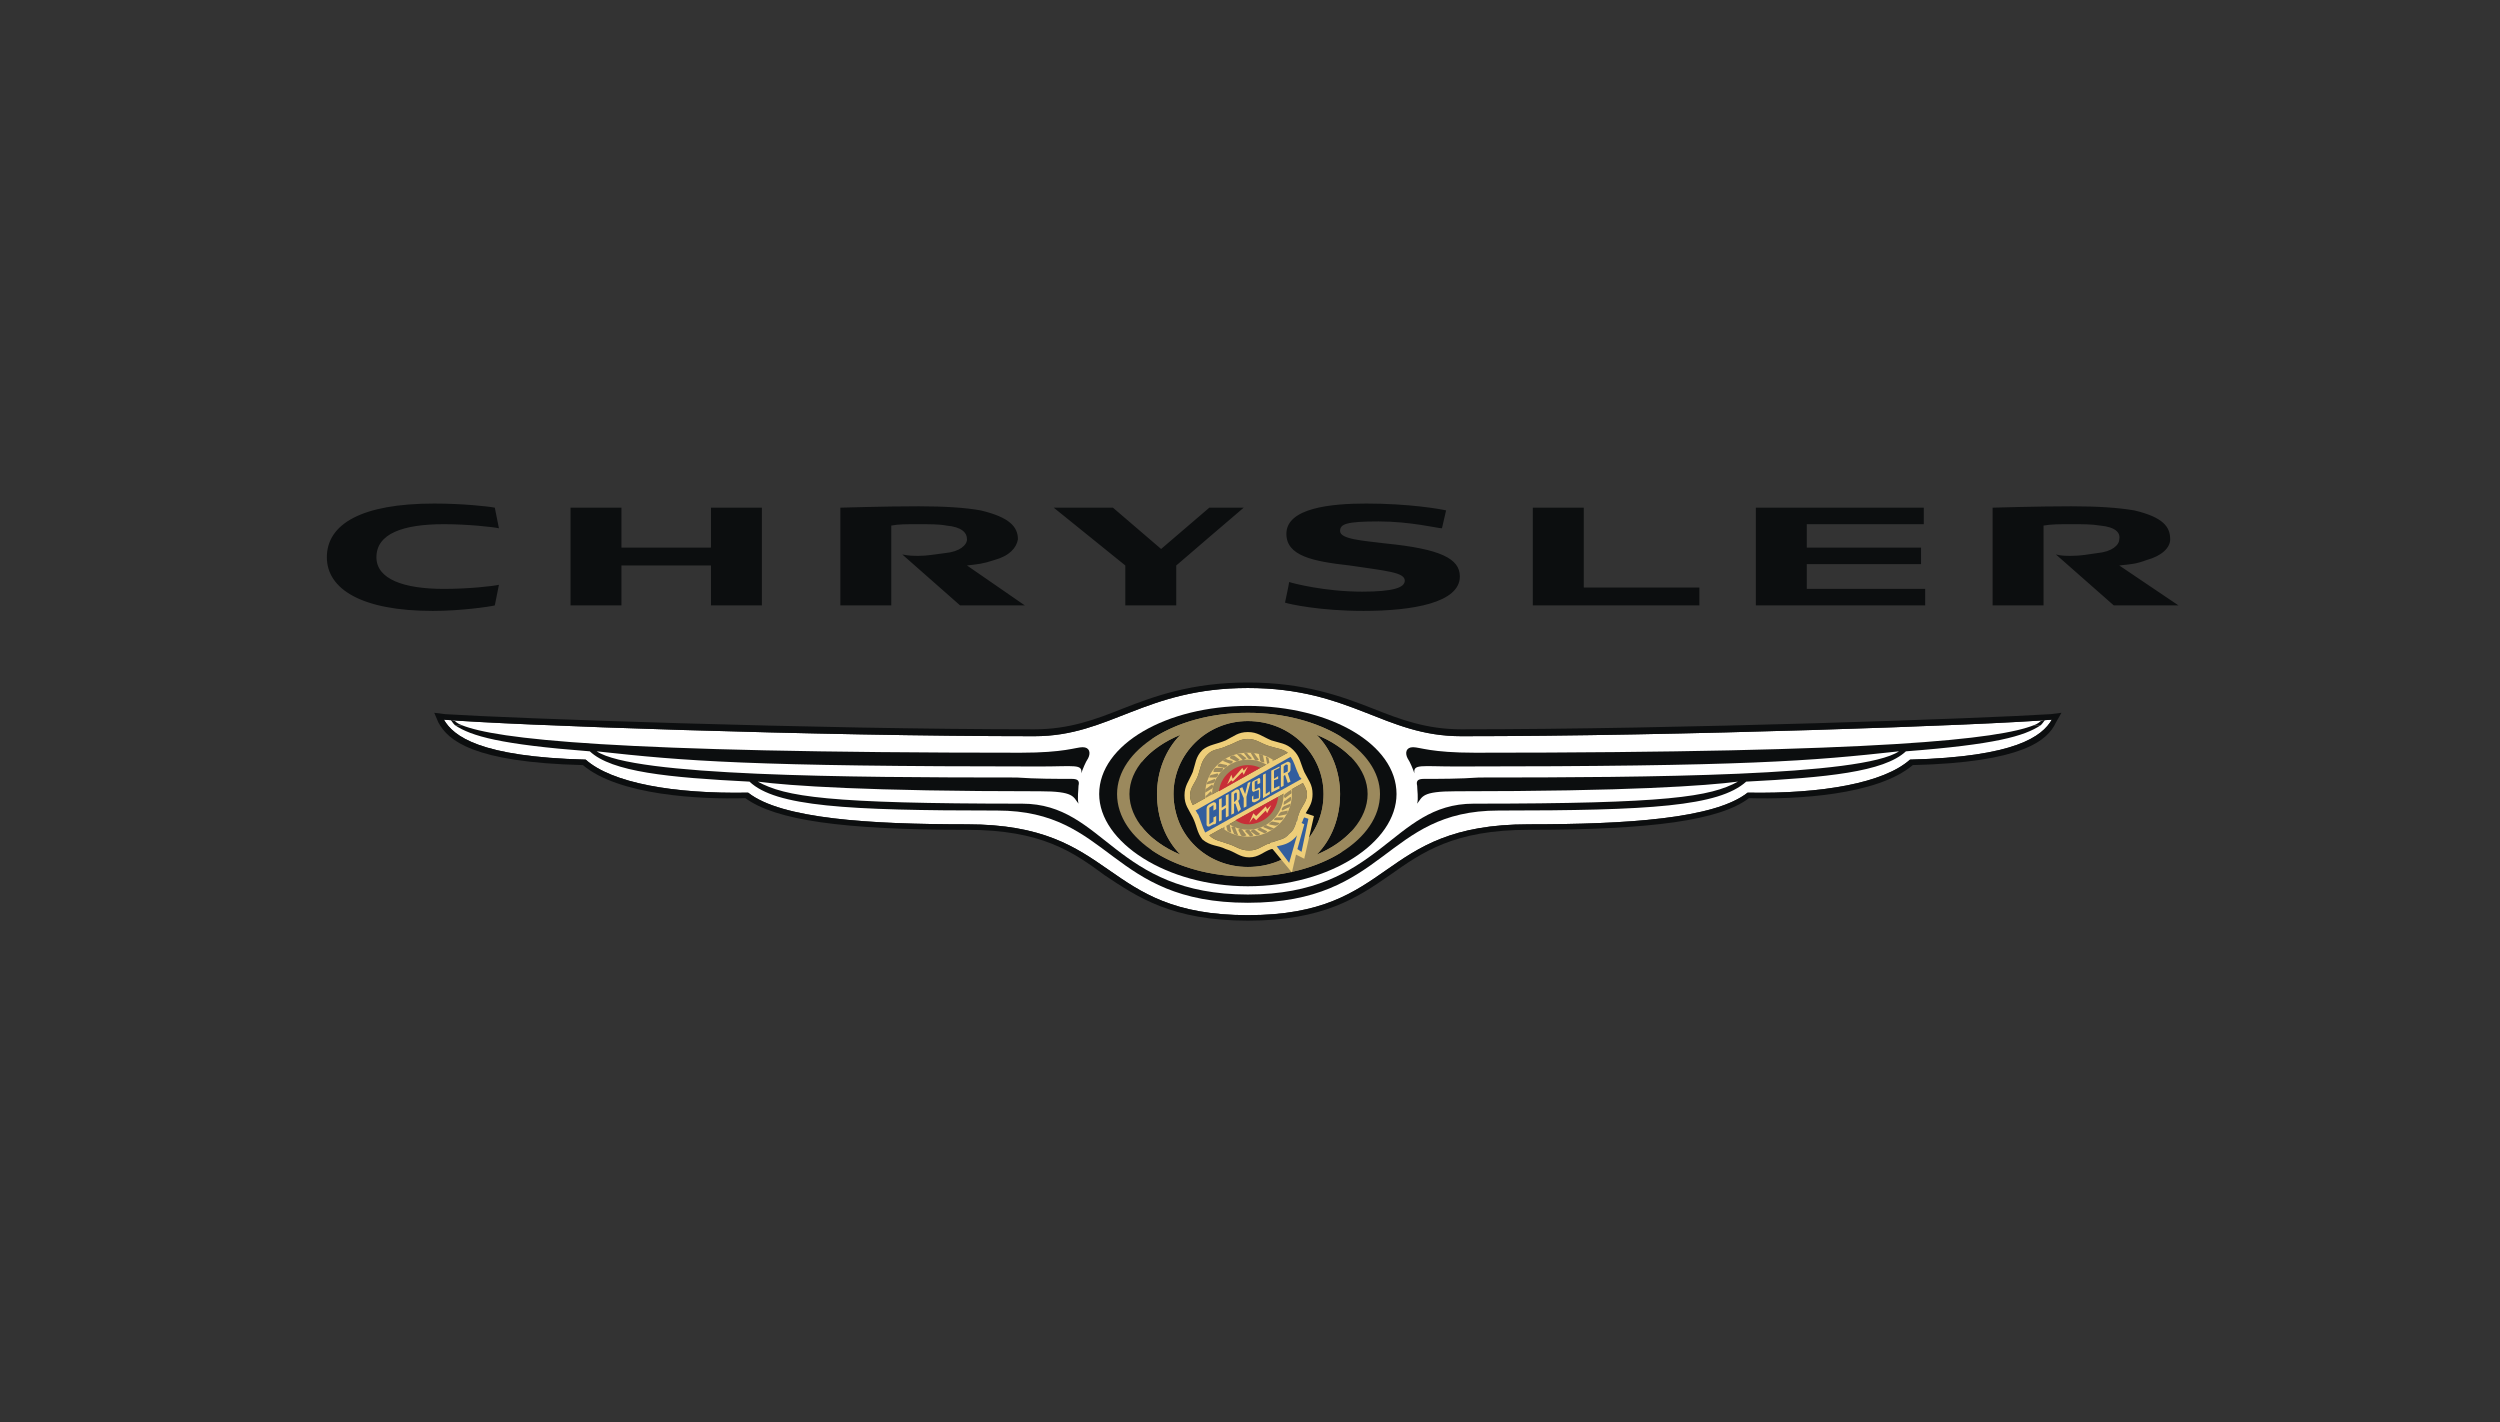
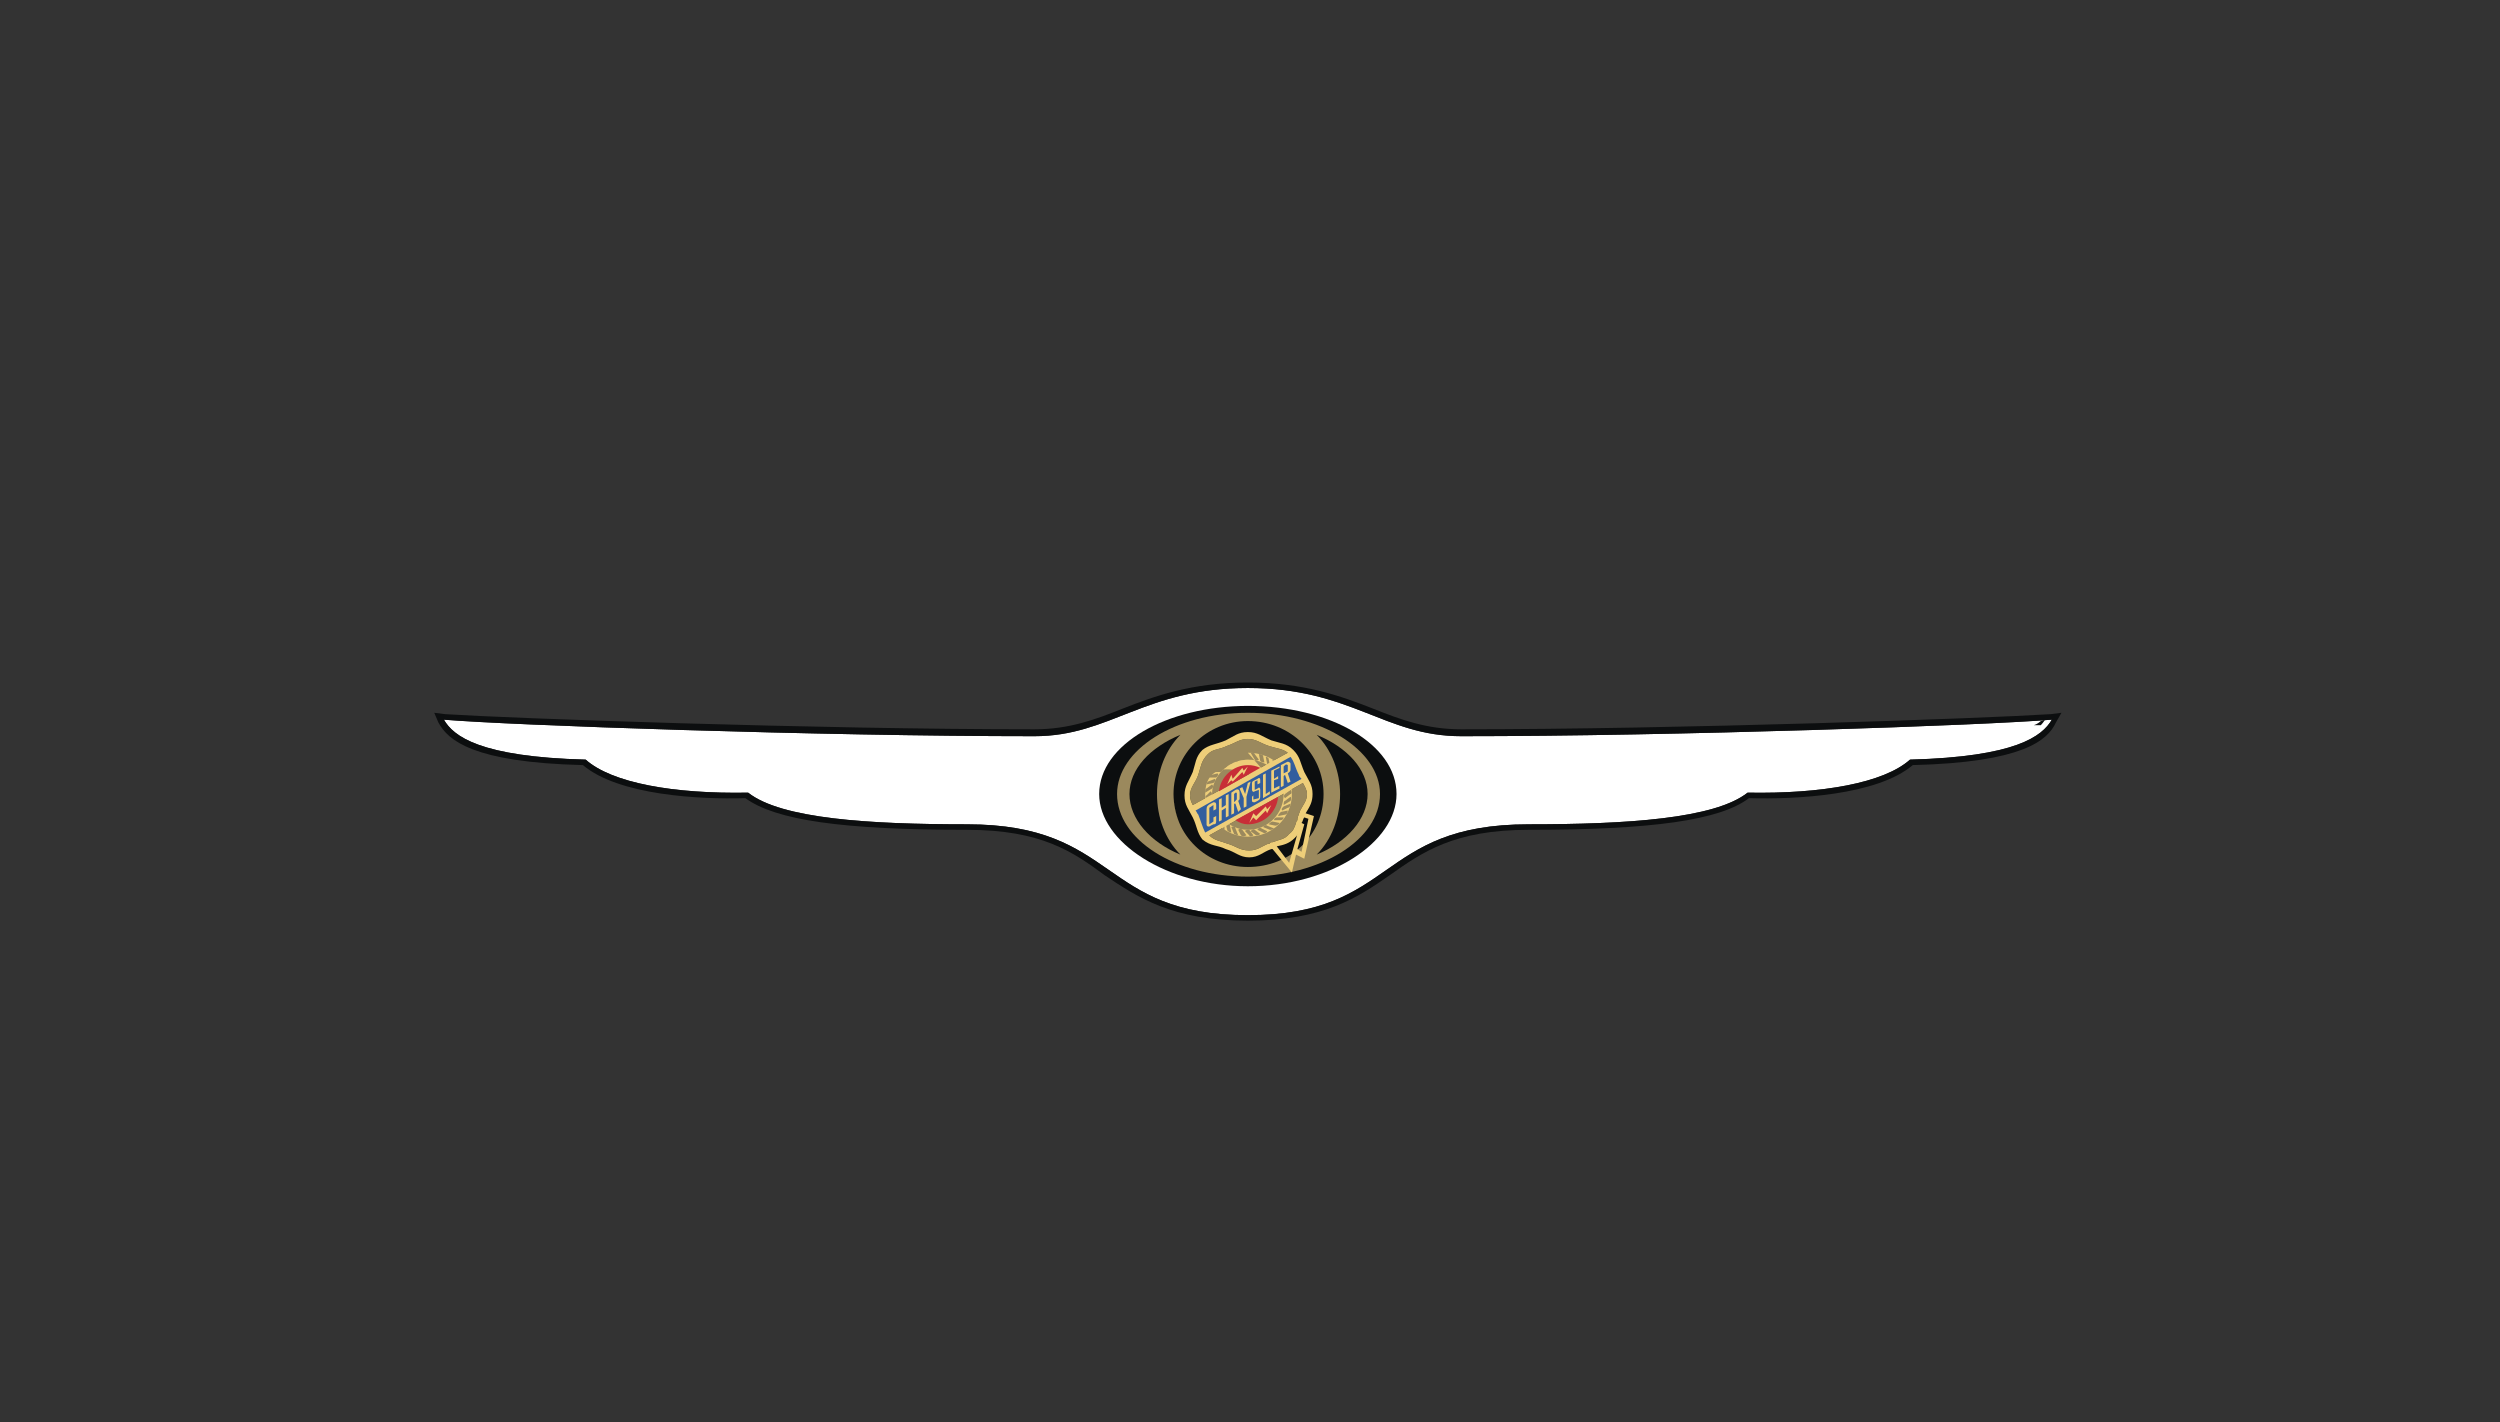
<svg xmlns="http://www.w3.org/2000/svg" width="283" height="161" viewBox="0 0 283 161" fill="none">
  <rect x="0" y="0" width="283" height="161" fill="#333333" stroke="none" />
  <path fill-rule="evenodd" clip-rule="evenodd" d="M216.215 85.988C213.253 88.635 206.241 89.883 197.827 89.728C194.085 92.689 184.112 93.312 173.049 93.312C155.752 93.312 158.087 103.596 141.258 103.596C124.428 103.596 126.609 93.312 109.467 93.312C98.402 93.312 88.429 92.688 84.689 89.728C76.273 89.883 69.261 88.635 66.299 85.988C54.301 85.675 51.34 83.338 50.248 81.467C57.573 82.091 92.792 83.338 117.103 83.338C125.674 83.338 129.57 77.883 141.258 77.883C152.946 77.883 156.686 83.338 165.412 83.338C189.723 83.338 224.942 82.091 232.268 81.467C231.175 83.337 228.215 85.674 216.215 85.988Z" fill="white" />
  <path fill-rule="evenodd" clip-rule="evenodd" d="M141.256 79.909C132.062 79.909 124.427 84.272 124.427 89.882C124.427 95.338 132.063 100.324 141.256 100.324C150.606 100.324 158.087 95.338 158.087 89.882C158.087 84.272 150.606 79.909 141.256 79.909Z" fill="#0C0E0F" />
  <path fill-rule="evenodd" clip-rule="evenodd" d="M156.216 89.882C156.216 95.025 149.517 99.233 141.256 99.233C132.997 99.233 126.452 95.025 126.452 89.882C126.452 84.895 132.997 80.688 141.256 80.688C149.517 80.688 156.216 84.895 156.216 89.882ZM141.256 81.624C136.581 81.624 132.841 85.364 132.841 89.882C132.841 94.558 136.581 98.142 141.256 98.142C146.087 98.142 149.827 94.558 149.827 89.882C149.827 85.364 146.087 81.624 141.256 81.624ZM149.048 83.183C150.764 84.895 151.698 87.391 151.698 89.882C151.698 92.532 150.764 95.025 149.048 96.74C152.478 95.337 154.814 92.688 154.814 89.882C154.814 87.077 152.477 84.585 149.048 83.183ZM130.971 89.882C130.971 87.389 131.906 84.895 133.62 83.183C130.191 84.585 127.854 87.078 127.854 89.882C127.854 92.686 130.191 95.337 133.62 96.74C131.906 95.025 130.971 92.533 130.971 89.882Z" fill="#9B895D" />
-   <path fill-rule="evenodd" clip-rule="evenodd" d="M153.018 94.062C152.707 94.921 152.3 95.741 151.803 96.507C149.096 98.192 145.37 99.234 141.256 99.234C136.938 99.234 133.088 98.085 130.398 96.251C129.855 95.373 129.429 94.428 129.132 93.439C130.149 94.8 131.718 95.962 133.621 96.741C131.907 95.026 130.971 92.533 130.971 89.883C130.971 87.39 131.907 84.897 133.621 83.183C131.774 83.939 130.242 85.013 129.223 86.28C129.53 85.332 129.949 84.436 130.467 83.606C133.154 81.822 136.975 80.689 141.256 80.689C145.337 80.689 149.037 81.717 151.737 83.358C152.214 84.089 152.617 84.875 152.931 85.702C151.94 84.687 150.608 83.82 149.047 83.183C150.762 84.897 151.697 87.391 151.697 89.883C151.697 92.533 150.762 95.026 149.047 96.741C150.654 96.083 152.019 95.153 153.018 94.062ZM141.256 81.624C136.581 81.624 132.841 85.364 132.841 89.882C132.841 94.558 136.581 98.142 141.256 98.142C146.087 98.142 149.827 94.558 149.827 89.882C149.827 85.364 146.087 81.624 141.256 81.624Z" fill="#9B895D" />
  <path fill-rule="evenodd" clip-rule="evenodd" d="M133.498 93.144C133.066 92.166 132.842 91.108 132.841 90.038V89.964C132.848 91.057 133.071 92.138 133.498 93.144Z" fill="#D0B26F" />
-   <path fill-rule="evenodd" clip-rule="evenodd" d="M143.75 95.493C143.596 95.493 143.906 95.493 143.75 95.493C144.685 95.025 145.309 95.183 145.932 94.401C146.71 93.779 146.71 92.998 147.022 92.219C147.022 92.064 147.18 91.909 147.18 91.753L148.424 92.377L147.646 97.052L146.711 96.427L146.243 98.454L143.75 95.493Z" fill="#325E9E" />
  <path fill-rule="evenodd" clip-rule="evenodd" d="M135.023 91.13C134.867 90.818 134.711 90.506 134.711 90.038C134.711 89.103 135.334 88.635 135.646 87.701C135.957 86.766 135.957 86.142 136.737 85.364C137.36 84.74 137.984 84.895 138.918 84.427C139.853 84.117 140.321 83.648 141.255 83.648C142.191 83.648 142.657 84.117 143.594 84.427C144.528 84.74 145.152 84.74 145.775 85.208L135.023 91.13ZM141.412 96.271C140.321 96.271 140.01 95.803 138.918 95.493C138.139 95.182 137.517 95.182 136.893 94.558L147.489 88.635C147.645 88.948 147.957 89.414 147.957 89.882C147.957 90.661 147.489 91.129 147.179 91.753C147.179 91.909 147.021 92.063 147.021 92.219C146.865 92.532 146.865 92.687 146.865 92.843C146.709 92.999 146.709 93.156 146.709 93.156C146.554 93.622 146.399 94.09 145.931 94.4C145.462 95.025 144.838 95.025 144.06 95.337C143.904 95.337 143.749 95.337 143.749 95.493H143.594C142.816 95.803 142.348 96.271 141.412 96.271Z" fill="#9B895D" />
-   <path fill-rule="evenodd" clip-rule="evenodd" d="M145.309 89.882C145.309 92.063 143.596 93.934 141.256 93.934C139.075 93.934 137.205 92.063 137.205 89.882C137.205 87.855 139.075 85.987 141.256 85.987C143.596 85.988 145.309 87.856 145.309 89.882ZM141.256 85.208C138.608 85.208 136.425 87.233 136.425 89.882C136.425 92.532 138.608 94.713 141.256 94.713C144.06 94.713 146.243 92.532 146.243 89.882C146.243 87.233 144.062 85.208 141.256 85.208Z" fill="#EECE79" />
+   <path fill-rule="evenodd" clip-rule="evenodd" d="M145.309 89.882C145.309 92.063 143.596 93.934 141.256 93.934C139.075 93.934 137.205 92.063 137.205 89.882C137.205 87.855 139.075 85.987 141.256 85.987C143.596 85.988 145.309 87.856 145.309 89.882ZC138.608 85.208 136.425 87.233 136.425 89.882C136.425 92.532 138.608 94.713 141.256 94.713C144.06 94.713 146.243 92.532 146.243 89.882C146.243 87.233 144.062 85.208 141.256 85.208Z" fill="#EECE79" />
  <path fill-rule="evenodd" clip-rule="evenodd" d="M140.789 85.208C140.945 85.208 141.256 85.208 141.256 85.364L141.723 85.83C141.568 85.988 141.412 85.988 141.256 85.83L140.789 85.208ZM140.009 85.364H140.476L141.101 85.83C140.944 85.988 140.633 86.142 140.633 85.988L140.009 85.364ZM139.231 85.83C139.231 85.519 139.543 85.519 139.698 85.519L140.322 85.988C140.166 86.144 140.01 86.298 139.855 86.144L139.231 85.83ZM138.451 86.142C138.451 85.987 138.762 85.83 138.918 85.987L139.542 86.142C139.542 86.453 139.386 86.453 139.23 86.453L138.451 86.142ZM137.828 86.766C137.828 86.454 138.139 86.454 138.139 86.454L138.919 86.61C138.914 86.691 138.88 86.767 138.822 86.825C138.765 86.882 138.689 86.917 138.608 86.922L137.828 86.766ZM137.361 87.39C137.361 87.078 137.518 86.922 137.672 86.922H138.451C138.451 87.233 138.295 87.39 138.139 87.39H137.361ZM136.894 88.013C136.894 87.855 137.049 87.701 137.205 87.701L137.828 87.545C137.984 87.701 137.828 87.855 137.672 88.013H136.894ZM136.581 88.793C136.581 88.635 136.737 88.481 136.737 88.481L137.517 88.17C137.672 88.326 137.517 88.481 137.36 88.636L136.581 88.793ZM136.425 89.728C136.425 89.415 136.425 89.259 136.581 89.259L137.205 88.793C137.361 88.949 137.361 89.103 137.205 89.259L136.425 89.728ZM136.581 90.506C136.425 90.35 136.425 90.038 136.581 90.038L137.048 89.572C137.205 89.728 137.205 89.882 137.205 90.038L136.581 90.506ZM136.737 91.285C136.581 91.129 136.581 90.974 136.581 90.817L137.048 90.192C137.205 90.35 137.36 90.505 137.205 90.661L136.737 91.285ZM137.048 92.064C136.892 91.909 136.737 91.754 136.892 91.599L137.204 90.974C137.36 90.974 137.515 91.285 137.36 91.285L137.048 92.064ZM137.517 92.687C137.205 92.687 137.205 92.377 137.205 92.377L137.517 91.599C137.672 91.599 137.828 91.909 137.672 92.064L137.517 92.687ZM137.984 93.311C137.828 93.311 137.672 93.156 137.672 92.999L137.828 92.22C137.984 92.22 138.139 92.378 138.139 92.533L137.984 93.311ZM138.608 93.934C138.451 93.934 138.296 93.622 138.296 93.466V92.842C138.452 92.842 138.608 92.842 138.608 92.998V93.934ZM139.386 94.246C139.23 94.246 138.919 94.09 138.919 93.936L138.763 93.311C139.075 93.156 139.231 93.311 139.231 93.467L139.386 94.246ZM140.165 94.558C140.009 94.558 139.698 94.4 139.698 94.4L139.386 93.622C139.698 93.466 139.854 93.622 139.854 93.78L140.165 94.558ZM141.101 94.558C140.788 94.714 140.633 94.714 140.476 94.558L140.165 93.934C140.321 93.779 140.476 93.779 140.632 93.934L141.101 94.558ZM141.88 94.558C141.725 94.714 141.413 94.714 141.413 94.558L140.946 94.09C140.946 93.934 141.257 93.934 141.413 93.934L141.88 94.558ZM142.659 94.402C142.503 94.56 142.347 94.56 142.192 94.56L141.568 94.091C141.723 93.936 141.879 93.781 142.035 93.936L142.659 94.402ZM143.438 94.09C143.438 94.246 143.127 94.4 142.971 94.246L142.347 93.936C142.347 93.78 142.659 93.623 142.816 93.78L143.438 94.09ZM144.216 93.78C144.06 93.936 143.906 93.936 143.75 93.936L142.971 93.623C143.127 93.467 143.282 93.313 143.438 93.467L144.216 93.78ZM144.84 93.156C144.84 93.311 144.53 93.466 144.374 93.466L143.596 93.31C143.751 93.155 143.906 92.998 144.062 92.998L144.84 93.156ZM145.309 92.533C145.309 92.689 145.153 92.843 144.996 92.843H144.217C144.217 92.687 144.375 92.533 144.53 92.533H145.309ZM145.777 91.753C145.777 92.063 145.619 92.219 145.464 92.219L144.686 92.377C144.686 92.219 144.841 92.064 144.996 91.909L145.777 91.753ZM146.087 90.974C146.087 91.285 145.931 91.441 145.777 91.441L145.153 91.753C144.995 91.597 145.153 91.441 145.309 91.285L146.087 90.974ZM146.087 90.194C146.243 90.352 146.087 90.662 146.087 90.662L145.309 91.13C145.309 90.974 145.309 90.662 145.464 90.662L146.087 90.194ZM146.087 89.414C146.243 89.572 146.243 89.882 146.087 89.882L145.463 90.35C145.307 90.192 145.307 90.038 145.463 89.882L146.087 89.414ZM145.931 88.635C146.087 88.793 146.087 88.948 146.087 89.103L145.463 89.728C145.307 89.572 145.307 89.415 145.463 89.259L145.931 88.635ZM145.619 87.856C145.777 88.014 145.931 88.169 145.777 88.325L145.464 88.949C145.309 88.949 145.154 88.636 145.154 88.481L145.619 87.856ZM145.153 87.077C145.463 87.233 145.463 87.389 145.463 87.545L145.153 88.324C144.995 88.168 144.84 88.013 144.84 87.855L145.153 87.077ZM144.684 86.608C144.84 86.608 144.995 86.766 144.995 86.921L144.839 87.7C144.759 87.694 144.683 87.66 144.626 87.603C144.569 87.546 144.534 87.47 144.529 87.389L144.684 86.608ZM144.062 85.988C144.217 85.988 144.374 86.298 144.374 86.298V87.077C144.216 87.077 144.062 86.921 144.062 86.766V85.988ZM143.282 85.674C143.438 85.674 143.594 85.83 143.594 85.83L143.75 86.608C143.594 86.608 143.438 86.608 143.438 86.453L143.282 85.674ZM142.503 85.364C142.659 85.364 142.816 85.364 142.971 85.519L143.127 86.298C142.971 86.298 142.817 86.298 142.659 86.142L142.503 85.364ZM141.568 85.208C141.723 85.208 142.035 85.208 142.035 85.364L142.502 85.988C142.346 86.144 142.035 86.144 142.035 85.988L141.568 85.208Z" fill="#9B895D" />
  <path fill-rule="evenodd" clip-rule="evenodd" d="M147.8 92.065C148.268 91.286 148.581 90.818 148.581 89.884C148.581 88.793 148.113 88.325 147.644 87.391C147.178 86.299 147.178 85.676 146.4 84.896C145.619 84.117 144.839 84.117 143.905 83.806C142.815 83.338 142.346 82.869 141.255 82.869C140.164 82.869 139.697 83.338 138.761 83.806C137.67 84.272 136.891 84.272 136.112 84.896C135.333 85.674 135.333 86.454 135.02 87.391C134.553 88.481 134.086 88.949 134.086 90.038C134.086 91.131 134.553 91.599 135.02 92.533C135.487 93.468 135.488 94.246 136.112 95.026C137.046 95.805 137.826 95.65 138.761 96.118C139.852 96.429 140.32 97.053 141.411 97.053C142.502 97.053 142.97 96.429 143.905 96.118H144.06L146.242 98.766L146.71 96.741L147.644 97.207L148.737 92.377L147.8 92.065ZM135.023 91.131C134.867 90.818 134.711 90.507 134.711 90.038C134.711 89.104 135.334 88.636 135.645 87.701C135.957 86.767 135.957 86.143 136.737 85.364C137.36 84.74 137.984 84.896 138.918 84.428C139.852 84.117 140.321 83.649 141.255 83.649C142.191 83.649 142.657 84.117 143.593 84.428C144.528 84.74 145.152 84.74 145.775 85.208L135.023 91.131ZM141.412 96.272C140.321 96.272 140.009 95.804 138.918 95.493C138.138 95.183 137.516 95.183 136.892 94.559L147.489 88.636C147.644 88.948 147.957 89.414 147.957 89.882C147.957 90.661 147.489 91.129 147.178 91.754C147.178 91.909 147.02 92.064 147.02 92.22C146.865 92.532 146.865 92.688 146.865 92.844C146.709 92.999 146.709 93.156 146.709 93.156C146.553 93.622 146.399 94.091 145.93 94.401C145.462 95.025 144.838 95.025 144.059 95.338C143.904 95.338 143.749 95.338 143.749 95.493H143.593C142.816 95.804 142.347 96.272 141.412 96.272ZM145.931 97.675L144.529 95.804C145.307 95.648 145.931 95.493 146.555 94.869C146.711 94.713 146.866 94.559 146.866 94.401L145.931 97.675ZM147.334 96.428L146.866 96.117L147.644 93.312L147.334 93.156C147.49 92.998 147.49 92.688 147.644 92.532L148.113 92.688L147.334 96.428Z" fill="#EECE79" />
  <path fill-rule="evenodd" clip-rule="evenodd" d="M141.256 86.609C139.542 86.609 138.139 88.014 137.984 89.572L142.658 86.922C142.222 86.71 141.741 86.602 141.256 86.609ZM139.854 92.843C140.321 93.156 140.788 93.312 141.256 93.312C142.115 93.32 142.946 93.003 143.582 92.425C144.217 91.847 144.611 91.05 144.684 90.194L139.854 92.843Z" fill="#C82E37" />
  <path fill-rule="evenodd" clip-rule="evenodd" d="M136.425 94.246C136.114 93.622 135.958 92.999 135.647 92.219C135.491 92.064 135.491 91.909 135.335 91.753L146.088 85.674C146.557 86.298 146.557 86.767 147.023 87.701C147.023 87.857 147.181 88.014 147.335 88.169L136.425 94.246Z" fill="#325E9E" />
  <path fill-rule="evenodd" clip-rule="evenodd" d="M138.919 88.793L139.387 87.701L139.542 88.169L140.633 86.923L140.789 87.233L141.256 86.767L140.789 87.701L140.633 87.391L139.542 88.48L139.387 88.325L138.919 88.793ZM141.412 93.156L141.88 92.065L142.192 92.377L143.282 91.285L143.438 91.599L143.906 91.131L143.438 92.065L143.282 91.754L142.192 92.844L141.88 92.533L141.412 93.156ZM137.984 90.507L138.296 90.351V91.441L138.764 91.131V90.038L139.075 89.882V92.377L138.764 92.533V91.441L138.296 91.754V92.844L137.984 92.999V90.507ZM139.698 90.817V89.882L139.854 89.727C140.009 89.727 140.009 89.727 140.009 89.882V90.351C140.009 90.507 140.009 90.507 139.854 90.661L139.698 90.817ZM140.165 90.662C140.321 90.507 140.321 90.507 140.321 90.352V89.728C140.321 89.415 140.165 89.26 139.854 89.415L139.387 89.728V92.221L139.698 92.065V90.975H139.854L140.165 91.909L140.477 91.599L140.165 90.662ZM140.789 90.351L140.322 89.26L140.633 89.104L140.945 89.882L141.256 88.636L141.568 88.48L141.101 90.194V91.285L140.789 91.441V90.351ZM142.035 89.572C141.879 89.728 141.724 89.572 141.724 89.414V88.792C141.724 88.48 141.724 88.48 142.035 88.324L142.346 88.168C142.502 88.013 142.658 88.013 142.658 88.324V88.635L142.346 88.792V88.324L142.035 88.48V89.414L142.346 89.258C142.502 89.103 142.658 89.103 142.658 89.414V90.038C142.658 90.351 142.658 90.507 142.346 90.662L142.035 90.818C141.879 90.818 141.724 90.818 141.724 90.662V90.194L141.879 90.038V90.507L142.502 90.351V89.414L142.035 89.572ZM142.972 87.701L143.282 87.546V89.882L143.75 89.572V89.882L142.972 90.351V87.701ZM143.906 87.233L144.84 86.767V86.923L144.216 87.233V88.169L144.685 87.857V88.169L144.216 88.325V89.26L144.84 88.948V89.26L143.906 89.728V87.233ZM145.309 87.546V86.767L145.464 86.609C145.62 86.453 145.777 86.609 145.777 86.609V87.233C145.777 87.391 145.619 87.391 145.619 87.391L145.309 87.546ZM145.777 87.546C145.933 87.39 146.087 87.39 146.087 87.077V86.453C146.087 86.297 145.777 86.143 145.619 86.297L144.995 86.608V89.103L145.308 88.947V87.855L145.463 87.699L145.776 88.633L146.086 88.478L145.777 87.546ZM137.361 91.754V91.129L136.894 91.44V93.311L137.361 92.998V92.532L137.672 92.376V92.843C137.672 93.155 137.672 93.311 137.361 93.311L137.049 93.466C136.894 93.622 136.582 93.622 136.582 93.311V91.598C136.582 91.285 136.738 91.129 137.049 90.974L137.361 90.816C137.518 90.816 137.672 90.816 137.672 91.128V91.597L137.361 91.754Z" fill="#EECE79" />
  <path fill-rule="evenodd" clip-rule="evenodd" d="M232.109 80.843C224.941 81.312 190.034 82.558 165.411 82.558C161.516 82.558 158.556 81.466 155.438 80.22C151.854 78.819 147.646 77.259 141.256 77.259C134.867 77.259 130.66 78.818 127.075 80.22C123.958 81.466 120.998 82.558 117.102 82.558C92.478 82.558 57.572 81.312 50.403 80.843L49.156 80.688L49.623 81.78C50.714 83.807 53.52 86.298 65.986 86.61C70.038 90.039 79.233 90.507 84.375 90.352C87.803 92.844 95.284 93.936 109.465 93.936C117.881 93.936 121.465 96.428 125.049 99.078C128.789 101.571 132.684 104.22 141.256 104.22C149.827 104.22 153.724 101.571 157.309 99.078C161.048 96.428 164.632 93.936 173.048 93.936C187.073 93.936 194.709 92.843 197.983 90.352C203.281 90.507 212.476 90.039 216.528 86.61C228.994 86.299 231.799 83.807 232.734 81.78L233.358 80.688L232.109 80.843ZM216.214 85.988C213.253 88.635 206.241 89.883 197.827 89.728C194.085 92.689 184.112 93.312 173.048 93.312C155.751 93.312 158.087 103.596 141.257 103.596C124.428 103.596 126.609 93.312 109.466 93.312C98.402 93.312 88.428 92.688 84.689 89.728C76.273 89.883 69.26 88.635 66.299 85.988C54.3 85.675 51.339 83.338 50.248 81.467C57.573 82.091 92.792 83.338 117.103 83.338C125.673 83.338 129.57 77.883 141.257 77.883C152.946 77.883 156.686 83.338 165.412 83.338C189.723 83.338 224.942 82.091 232.268 81.467C231.174 83.337 228.214 85.674 216.214 85.988Z" fill="#0C0E0F" />
  <path fill-rule="evenodd" clip-rule="evenodd" d="M231.02 81.624L231.488 81.466C231.488 81.466 231.33 81.779 231.02 82.09H230.241C230.708 81.936 231.02 81.624 231.02 81.624Z" fill="#0C0E0F" />
-   <path fill-rule="evenodd" clip-rule="evenodd" d="M230.24 82.09C226.342 83.649 213.253 85.208 166.968 85.208C161.981 85.208 160.737 84.584 159.955 84.584C159.176 84.584 159.02 85.208 159.333 85.829C159.643 86.297 159.955 87.076 160.112 87.544C159.954 86.452 160.89 86.766 164.786 86.766C197.825 86.766 204.992 86.141 214.967 85.05C210.759 87.856 186.604 88.014 167.435 88.014C165.254 88.169 162.917 88.169 161.202 88.169C160.578 88.169 160.267 88.325 160.423 88.948C160.423 89.414 160.579 90.351 160.423 90.975C161.047 90.194 160.891 89.572 164.787 89.572C184.423 89.572 193.15 88.948 196.735 88.48C193.619 90.193 188.787 90.975 166.813 90.975C157.463 90.975 156.372 101.26 141.256 101.26C126.14 101.26 125.049 90.975 115.699 90.975C93.725 90.975 88.894 90.194 85.778 88.48C89.362 88.948 98.088 89.572 117.724 89.572C121.621 89.572 121.465 90.194 122.088 90.975C121.932 90.351 122.088 89.414 122.088 88.948C122.244 88.324 121.932 88.169 121.308 88.169C119.594 88.169 117.257 88.169 115.076 88.014C95.908 88.014 71.753 87.856 67.545 85.05C77.519 86.143 84.687 86.766 117.725 86.766C121.622 86.766 122.556 86.453 122.401 87.544C122.557 87.076 122.868 86.297 123.18 85.829C123.492 85.207 123.336 84.584 122.557 84.584C121.778 84.584 120.531 85.208 115.544 85.208C69.105 85.208 56.17 83.648 52.273 82.09H51.495C53.365 83.337 56.637 84.272 66.766 85.051C69.26 87.391 75.65 88.015 84.843 88.481C87.804 91.286 95.752 91.754 112.894 91.754C125.829 91.754 125.517 102.194 141.257 102.194C156.996 102.194 156.686 91.754 169.62 91.754C186.762 91.754 194.554 91.286 197.67 88.481C206.709 88.015 213.254 87.391 215.749 85.051C225.878 84.273 229.15 83.338 231.021 82.09H230.24Z" fill="#0C0E0F" />
-   <path fill-rule="evenodd" clip-rule="evenodd" d="M51.494 81.624L51.027 81.466C51.027 81.466 51.182 81.779 51.494 82.09H52.273C51.805 81.936 51.494 81.624 51.494 81.624ZM173.514 68.533H192.372V66.507H179.282V57.468H173.514V68.533ZM64.584 57.468V68.533H70.349V64.013H80.48V68.533H86.245V57.468H80.48V61.988H70.349V57.468H64.584ZM136.894 57.468L131.439 62.144L125.984 57.468H119.283L127.386 64.013V68.533H133.153V64.013C133.309 63.858 140.788 57.468 140.788 57.468H136.894ZM198.762 68.533H217.93V66.663H204.527V63.858H217.461V61.988H204.527V59.338H217.773V57.468H198.762V68.533ZM145.619 60.429C145.619 62.922 148.582 63.546 152.787 64.013C156.995 64.637 159.021 64.792 159.021 65.728C159.021 66.506 157.774 66.975 154.19 66.975C149.984 66.975 146.4 66.04 145.931 65.883C145.931 66.039 145.463 68.22 145.463 68.22C145.931 68.376 149.361 69.155 154.348 69.155C159.956 69.155 165.255 68.22 165.255 65.258C165.255 63.233 163.074 62.141 156.839 61.518C154.346 61.207 151.697 61.051 151.697 60.116C151.697 59.337 152.321 59.025 156.061 59.025C159.645 59.025 162.76 59.804 163.229 59.804L163.698 57.78C163.074 57.624 159.49 57 154.659 57C150.764 57.001 145.619 57.468 145.619 60.429ZM37 63.079C37 66.663 40.897 69.156 49 69.156C52.117 69.156 55.389 68.689 56.012 68.533L56.48 66.196C55.855 66.352 53.05 66.663 50.246 66.663C45.727 66.663 42.611 65.572 42.611 63.079C42.611 60.429 45.572 59.338 50.246 59.338C52.895 59.338 55.857 59.65 56.48 59.805L56.012 57.468C55.234 57.312 52.273 57.001 49.155 57.001C40.897 57.001 37 59.338 37 63.079ZM95.128 68.533H100.893V59.494C101.672 59.338 102.608 59.338 103.855 59.338C105.256 59.338 106.347 59.338 107.127 59.494C108.841 59.65 109.464 60.274 109.464 61.052C109.464 61.675 108.686 62.455 106.97 62.611C105.723 62.767 104.945 62.922 104.009 62.922C103.385 62.922 102.918 62.922 102.139 62.766L108.684 68.532H116.009L109.464 64.012C110.711 63.856 111.178 63.856 112.581 63.389C114.295 62.922 115.075 61.988 115.229 61.052C115.229 59.65 114.295 58.558 111.023 57.78C109.308 57.468 106.97 57.312 104.01 57.312C99.802 57.312 95.595 57.468 95.127 57.468L95.128 68.533ZM225.565 68.533H231.33V59.494C232.267 59.338 233.045 59.338 234.448 59.338C235.851 59.338 236.785 59.338 237.719 59.494C239.435 59.65 240.059 60.274 239.901 61.052C239.901 61.675 239.122 62.455 237.408 62.611C236.316 62.767 235.537 62.922 234.447 62.922C233.823 62.922 233.355 62.922 232.732 62.766L239.279 68.532H246.603L239.901 64.012C241.303 63.856 241.772 63.856 243.019 63.389C244.732 62.922 245.666 61.988 245.666 61.052C245.666 59.65 244.887 58.558 241.616 57.78C239.745 57.468 237.564 57.312 234.448 57.312C230.396 57.312 226.032 57.468 225.564 57.468V68.533H225.565Z" fill="#0C0E0F" />
</svg>